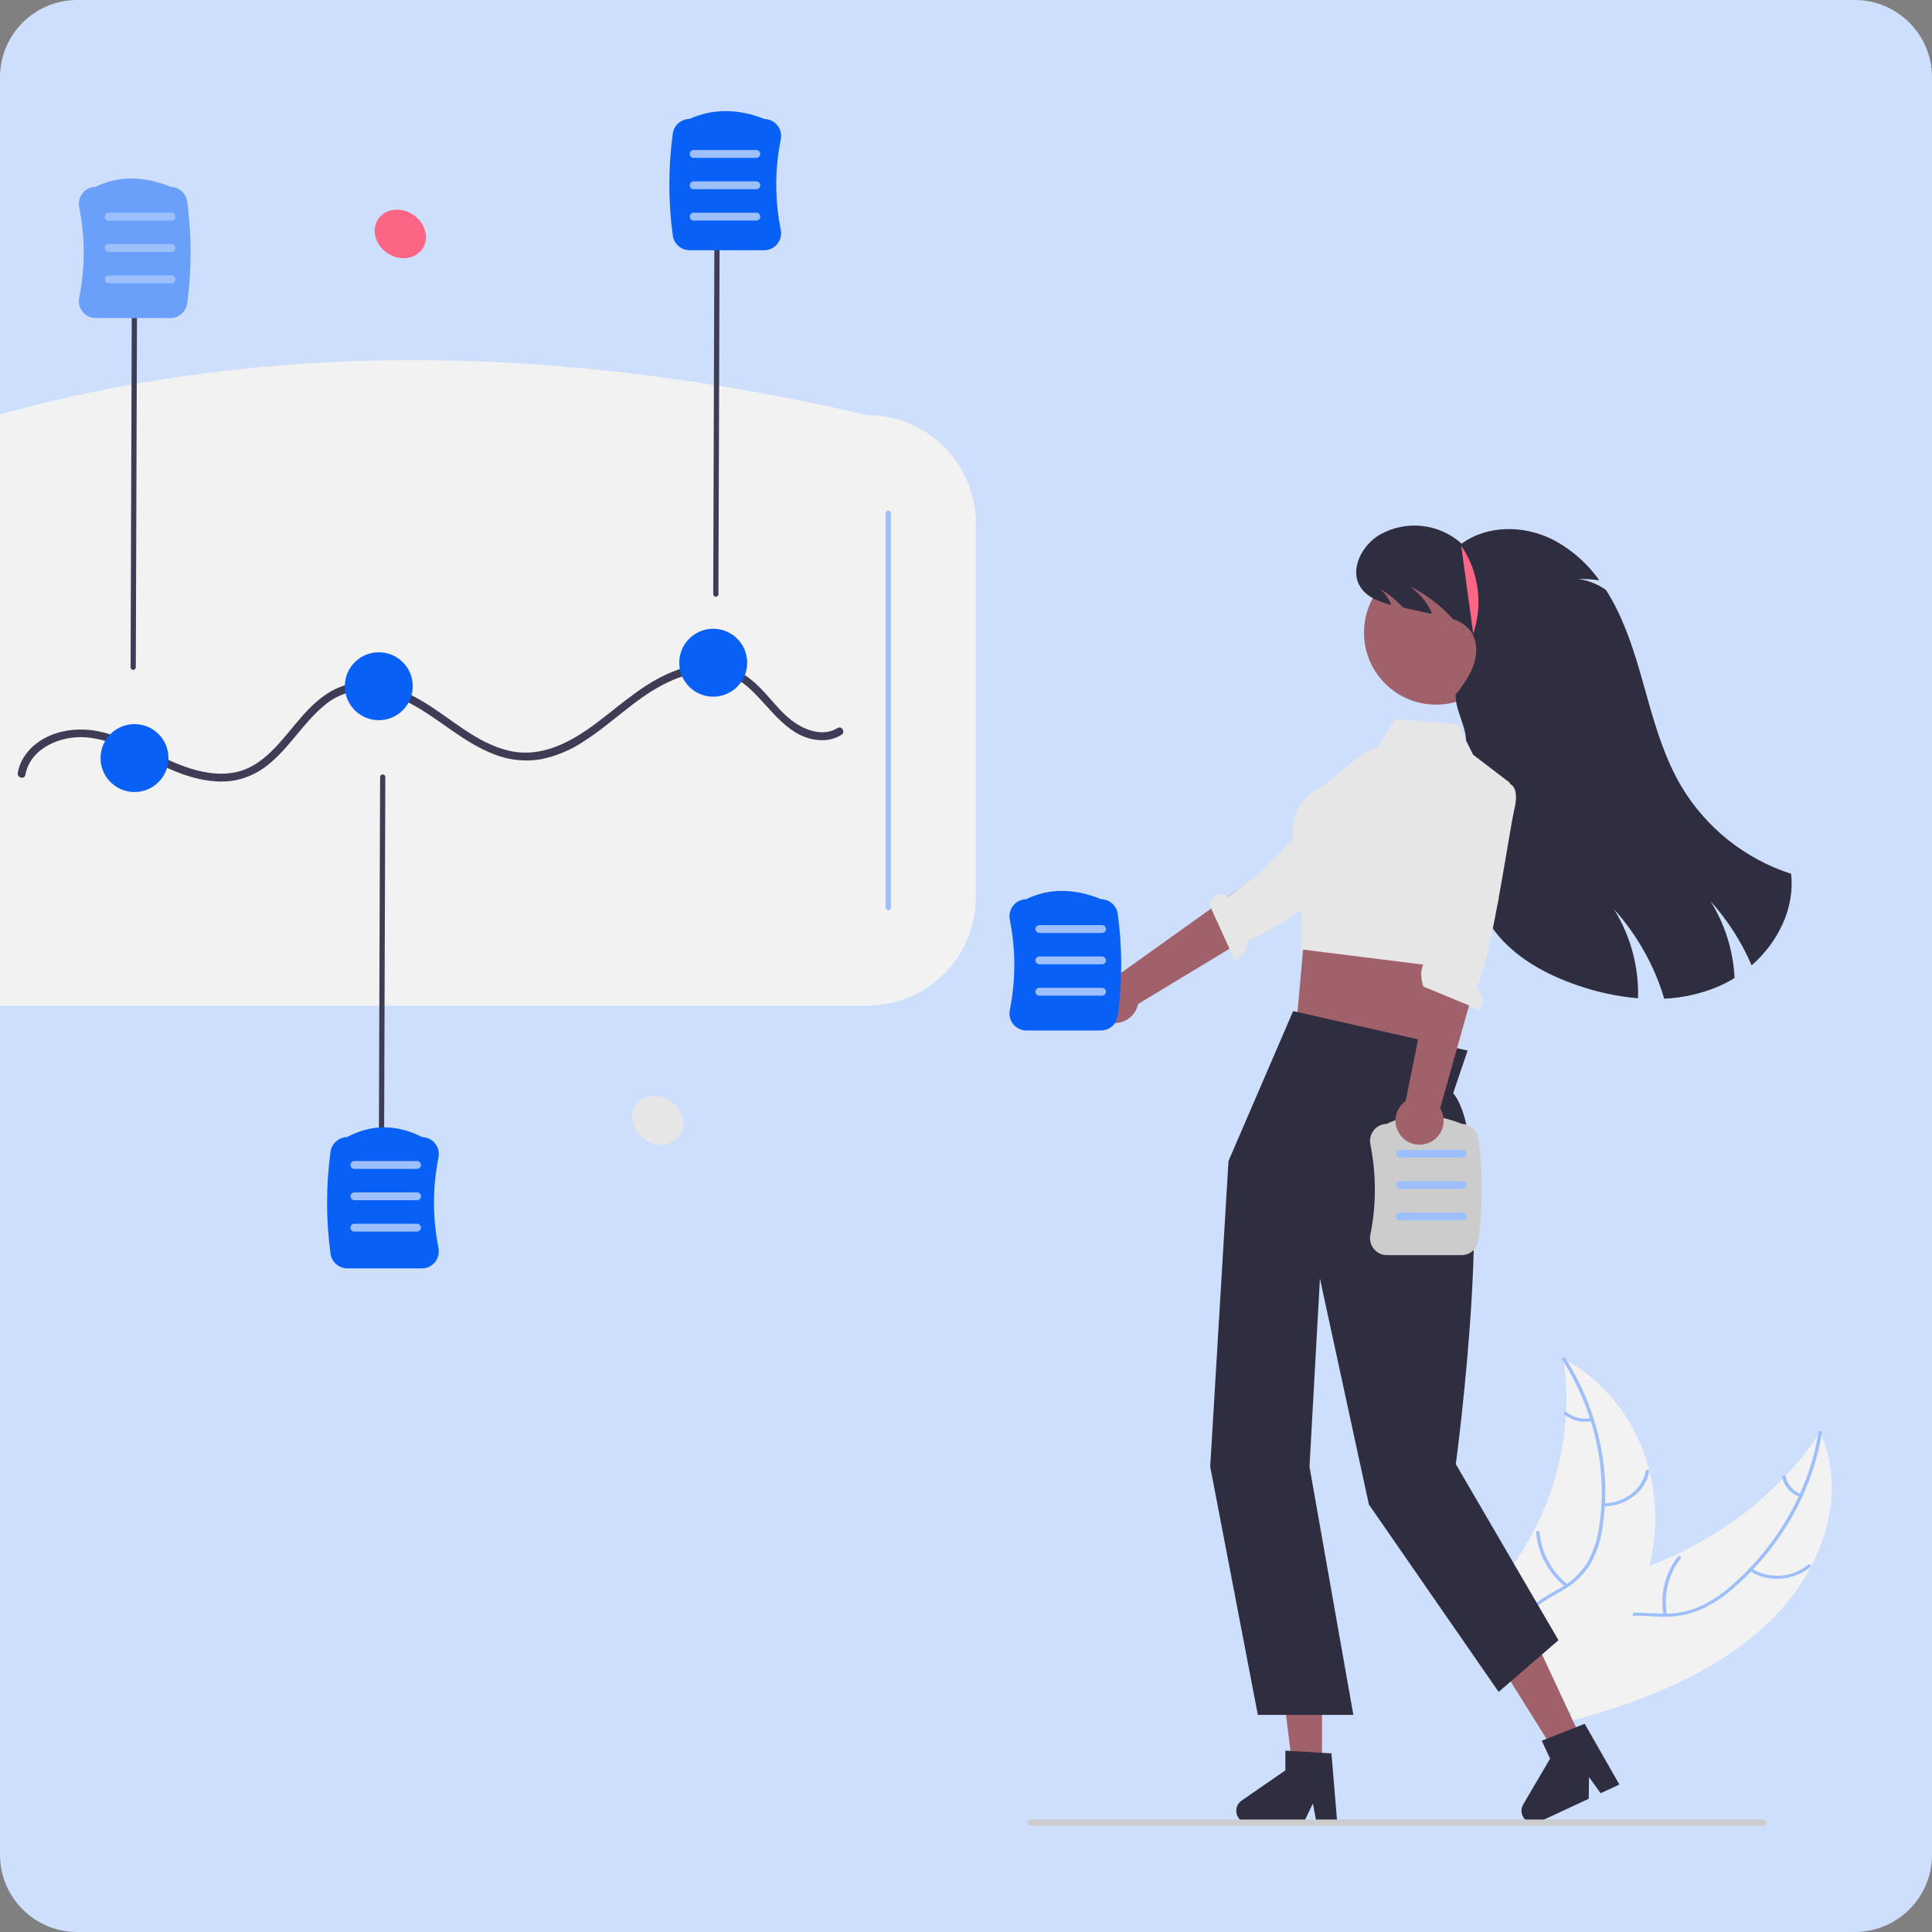
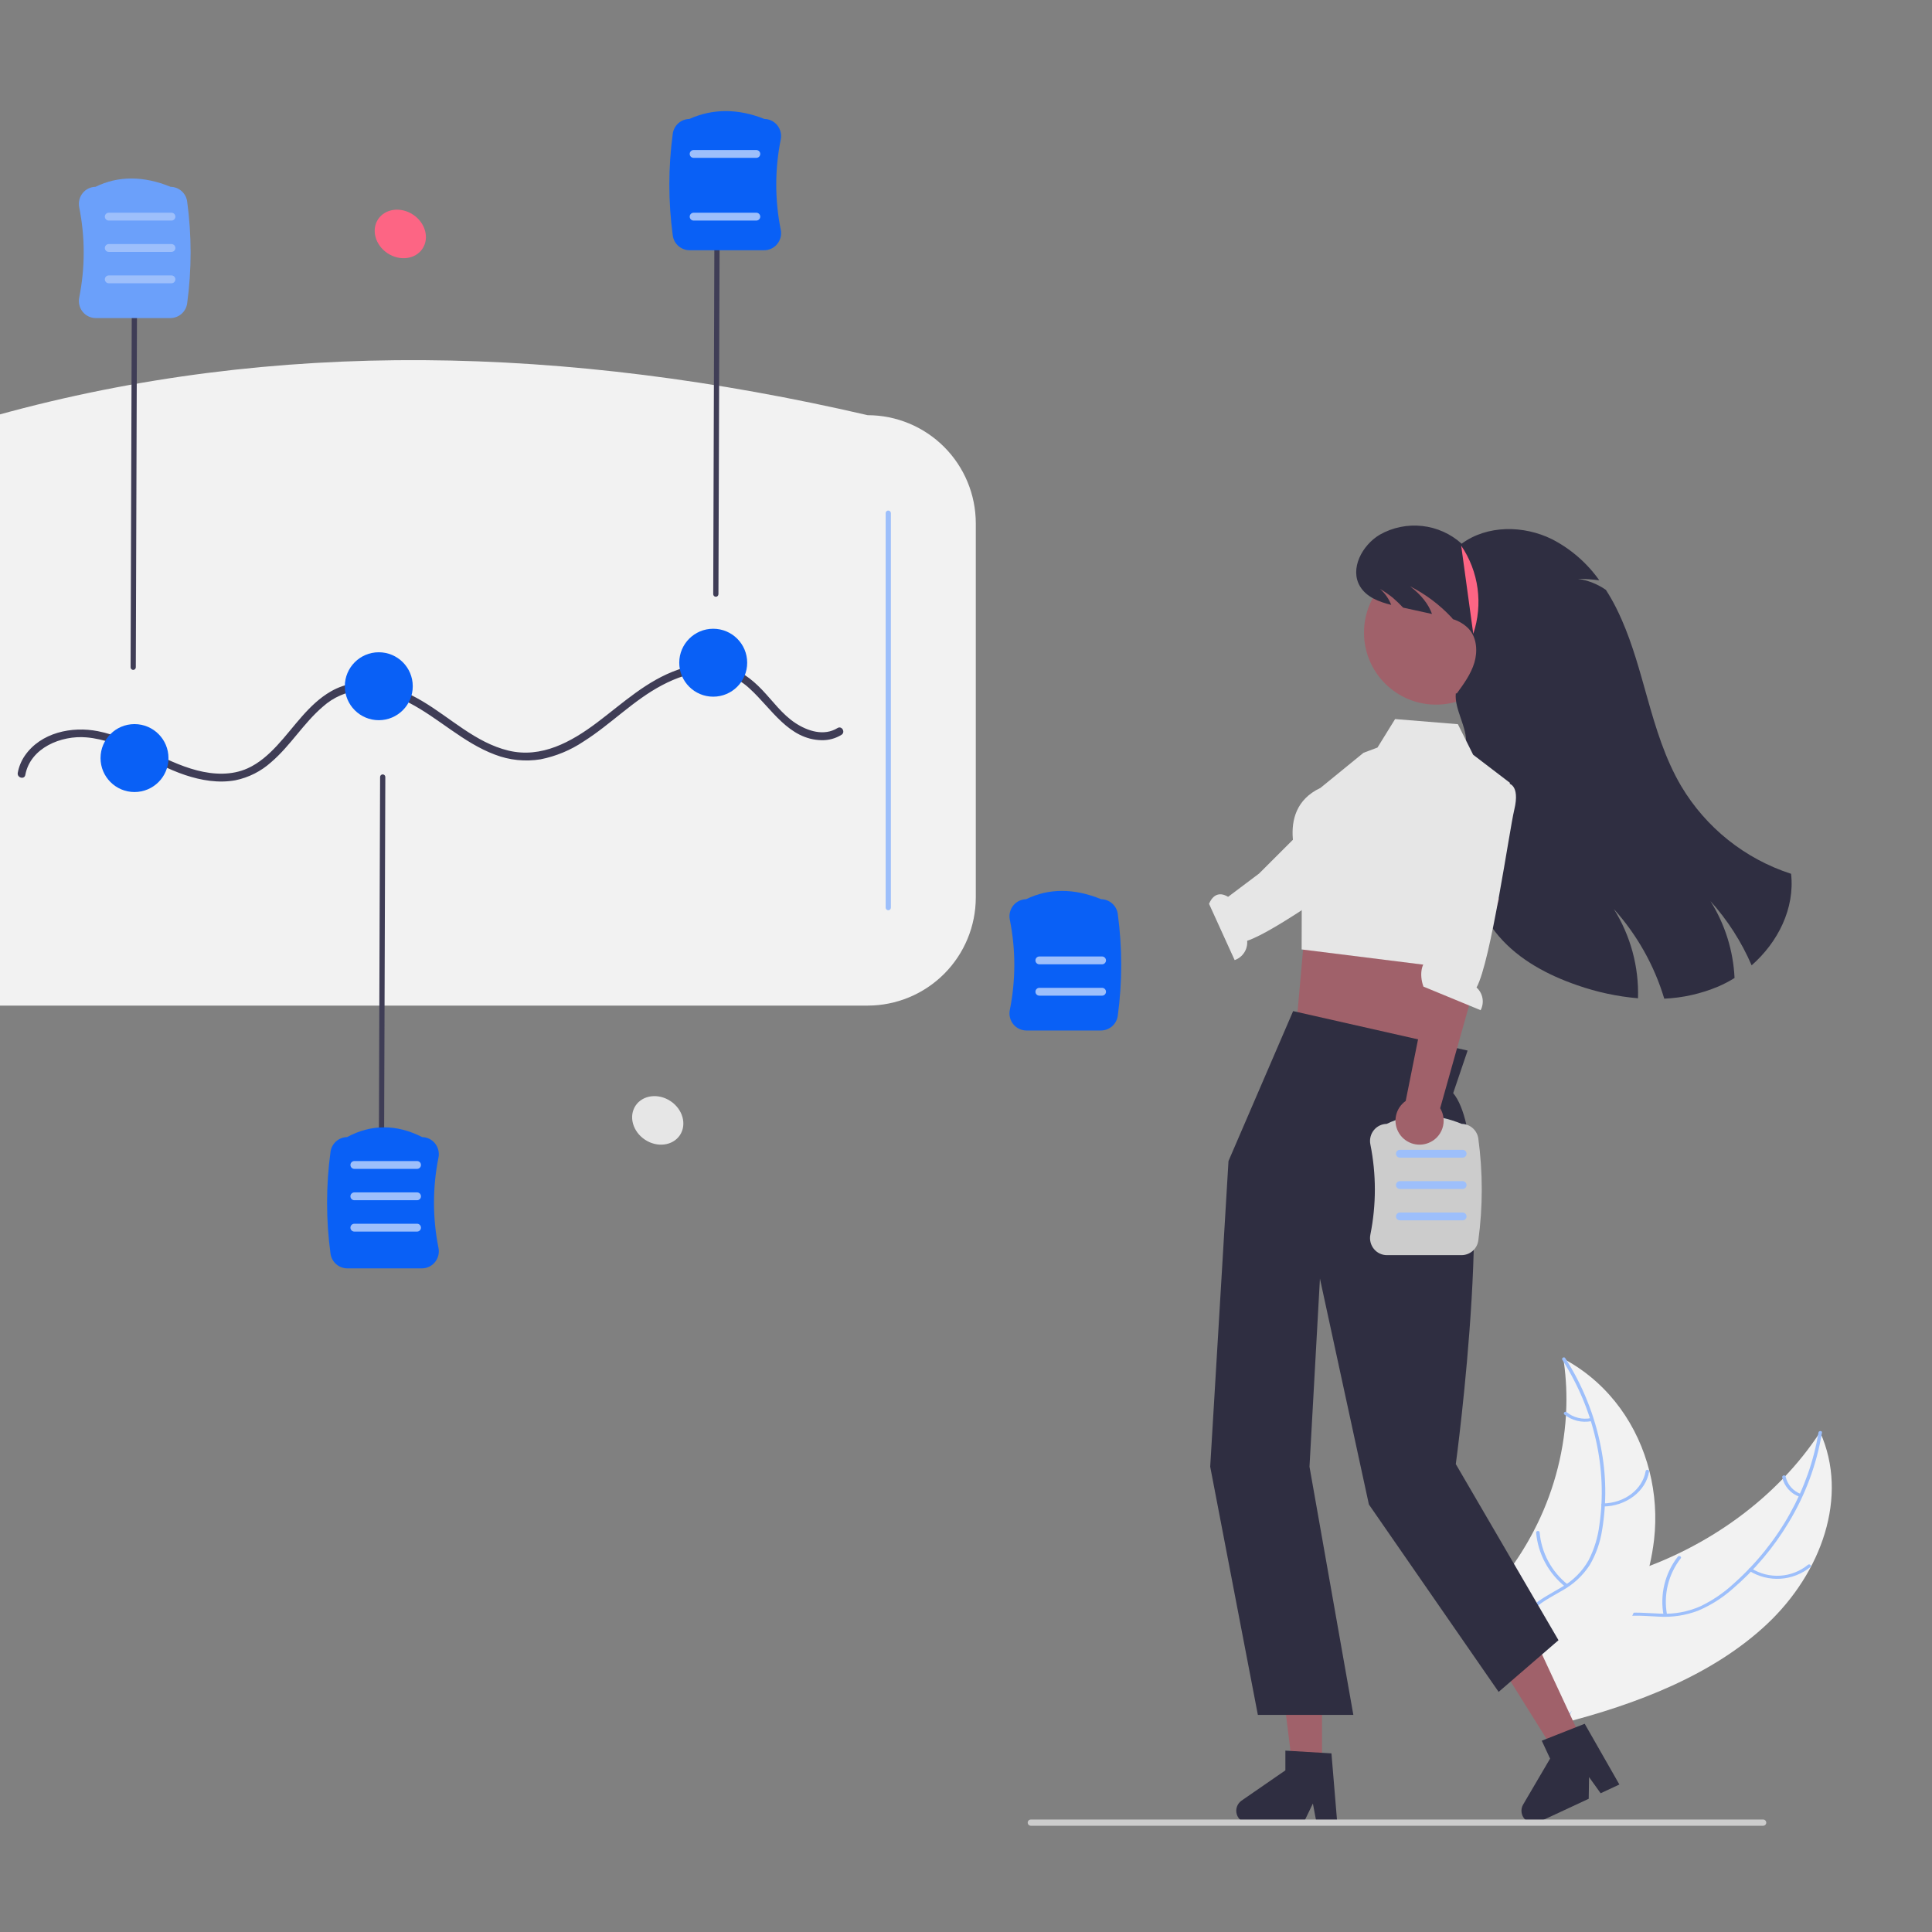
<svg xmlns="http://www.w3.org/2000/svg" width="400" height="400" viewBox="0 0 400 400" fill="none">
  <rect x="0" y="0" width="400" height="400" fill="#808080" stroke="none" />
  <g clip-path="url(#clip0_1541_11942)">
-     <path d="M0 16C0 7.163 7.163 0 16 0H384C392.837 0 400 7.163 400 16V384C400 392.837 392.837 400 384 400H16C7.163 400 0 392.837 0 384V16Z" fill="#CEDFFD" />
    <g clip-path="url(#clip1_1541_11942)">
      <path d="M365.865 336.228C377.073 325.678 382.851 309.874 376.83 296.506C368.065 309.958 353.635 320.553 336.905 325.819C330.389 327.87 322.896 329.562 319.352 334.736C317.146 337.955 316.986 341.987 317.979 345.633C318.973 349.278 321.019 352.631 323.045 355.938L323.056 356.873C338.916 352.839 354.658 346.777 365.865 336.228Z" fill="#F2F2F2" />
      <path d="M376.493 296.577C374.604 308.219 368.42 319.412 358.966 327.85C356.914 329.759 354.585 331.347 352.059 332.56C349.459 333.711 346.624 334.235 343.784 334.088C341.109 334.003 338.384 333.647 335.732 334.128C334.431 334.357 333.19 334.846 332.082 335.565C330.974 336.284 330.023 337.22 329.285 338.315C327.527 340.901 326.943 343.882 326.489 346.814C325.984 350.069 325.519 353.458 323.376 356.258C323.116 356.598 323.737 356.928 323.997 356.589C327.726 351.717 326.478 345.49 328.995 340.235C330.169 337.784 332.201 335.624 335.239 334.884C337.895 334.236 340.705 334.602 343.413 334.708C346.188 334.885 348.969 334.464 351.568 333.475C354.156 332.38 356.55 330.873 358.658 329.014C363.273 325.07 367.217 320.403 370.334 315.195C373.794 309.489 376.132 303.174 377.222 296.591C377.287 296.188 376.558 296.178 376.493 296.577Z" fill="#9DBFFB" />
      <path d="M362.205 325.247C364.13 326.44 366.379 327.003 368.639 326.859C370.899 326.715 373.057 325.87 374.815 324.441C375.147 324.155 374.65 323.692 374.317 323.979C372.683 325.312 370.673 326.098 368.569 326.229C366.464 326.36 364.372 325.827 362.586 324.707C362.209 324.466 361.83 325.006 362.205 325.247Z" fill="#9DBFFB" />
      <path d="M345.134 334.285C344.76 332.251 344.82 330.161 345.312 328.153C345.803 326.144 346.715 324.263 347.986 322.632C348.244 322.292 347.623 321.961 347.365 322.301C346.046 324.001 345.102 325.961 344.595 328.052C344.088 330.143 344.031 332.317 344.426 334.432C344.504 334.835 345.211 334.685 345.134 334.285Z" fill="#9DBFFB" />
      <path d="M372.871 309.318C372.076 309.035 371.367 308.553 370.811 307.919C370.255 307.285 369.87 306.519 369.693 305.695C369.621 305.292 368.913 305.442 368.985 305.842C369.184 306.752 369.61 307.597 370.223 308.299C370.836 309.001 371.616 309.537 372.49 309.858C372.573 309.899 372.668 309.912 372.759 309.893C372.85 309.874 372.932 309.825 372.991 309.753C373.015 309.718 373.032 309.678 373.039 309.635C373.046 309.593 373.044 309.549 373.032 309.508C373.021 309.467 373.001 309.428 372.973 309.395C372.945 309.363 372.91 309.336 372.871 309.318Z" fill="#9DBFFB" />
      <path d="M323.685 281.305C323.721 281.557 323.758 281.81 323.79 282.066C324.262 285.461 324.416 288.892 324.249 292.315C324.241 292.58 324.228 292.848 324.212 293.112C323.684 301.44 321.414 309.565 317.548 316.96C315.976 319.98 314.16 322.866 312.118 325.59C309.274 329.392 305.842 333.318 304.645 337.588C304.514 338.031 304.415 338.482 304.349 338.938L321.742 356.812C321.805 356.836 321.864 356.863 321.927 356.886L322.584 357.627C322.701 357.492 322.82 357.349 322.938 357.214C323.006 357.135 323.071 357.053 323.14 356.974C323.184 356.921 323.229 356.867 323.272 356.821C323.287 356.803 323.302 356.785 323.312 356.771C323.356 356.725 323.391 356.678 323.43 356.636C324.095 355.839 324.756 355.037 325.411 354.23C325.416 354.226 325.416 354.226 325.416 354.219C330.39 348.056 334.816 341.479 337.951 334.527C338.045 334.317 338.144 334.105 338.231 333.888C339.616 330.771 340.712 327.534 341.506 324.218C341.929 322.417 342.248 320.593 342.46 318.755C342.997 314.011 342.671 309.21 341.499 304.582C339.157 295.31 333.427 286.792 324.38 281.689C324.149 281.558 323.921 281.432 323.685 281.305Z" fill="#F2F2F2" />
      <path d="M323.462 281.537C330.022 291.821 332.843 303.992 331.143 315.674C330.835 318.245 330.073 320.742 328.892 323.047C327.577 325.362 325.66 327.28 323.344 328.595C321.15 329.926 318.727 331.067 316.943 332.838C316.065 333.701 315.404 334.759 315.014 335.926C314.624 337.093 314.515 338.336 314.697 339.553C315.086 342.537 316.685 345.222 318.355 347.801C320.208 350.664 322.185 353.613 322.415 356.97C322.443 357.377 323.168 357.315 323.14 356.909C322.741 351.068 317.429 346.749 315.796 341.238C315.034 338.666 315.16 335.879 317.072 333.699C318.745 331.793 321.242 330.615 323.478 329.284C325.763 328.022 327.705 326.22 329.134 324.035C330.445 321.796 331.316 319.329 331.703 316.764C332.653 311.082 332.567 305.275 331.448 299.623C330.176 293.058 327.666 286.795 324.053 281.167C323.826 280.812 323.237 281.184 323.462 281.537Z" fill="#9DBFFB" />
      <path d="M331.925 311.903C336.689 311.859 340.754 308.755 341.435 304.665C341.502 304.262 340.785 304.153 340.718 304.556C340.08 308.387 336.309 311.232 331.856 311.273C331.387 311.277 331.46 311.907 331.925 311.903Z" fill="#9DBFFB" />
      <path d="M324.56 328.047C322.912 326.734 321.548 325.1 320.551 323.244C319.554 321.388 318.945 319.349 318.76 317.251C318.731 316.844 318.006 316.905 318.035 317.311C318.232 319.495 318.871 321.616 319.913 323.546C320.955 325.475 322.378 327.173 324.096 328.535C324.437 328.816 324.899 328.326 324.56 328.047Z" fill="#9DBFFB" />
      <path d="M329.401 293.604C328.521 293.783 327.612 293.765 326.739 293.552C325.866 293.339 325.051 292.937 324.352 292.373C324.015 292.089 323.554 292.579 323.889 292.861C324.664 293.481 325.565 293.925 326.529 294.162C327.493 294.399 328.497 294.423 329.471 294.234C329.664 294.196 329.817 294.074 329.798 293.889C329.781 293.799 329.73 293.72 329.656 293.667C329.582 293.614 329.491 293.592 329.401 293.604Z" fill="#9DBFFB" />
      <path d="M297.314 145.889C305.55 145.889 312.226 139.214 312.226 130.979C312.226 122.744 305.55 116.068 297.314 116.068C289.079 116.068 282.402 122.744 282.402 130.979C282.402 139.214 289.079 145.889 297.314 145.889Z" fill="#A0616A" />
      <path d="M362.657 199.864C360.562 194.999 357.684 190.51 354.138 186.574C357.14 191.359 358.856 196.839 359.12 202.482C358.032 203.161 356.895 203.755 355.717 204.261C352.177 205.746 348.403 206.593 344.569 206.765C342.502 199.88 338.934 193.539 334.123 188.197C337.59 193.726 339.334 200.161 339.132 206.684C334.855 206.314 330.641 205.411 326.588 203.996C320.502 201.903 314.595 198.776 310.387 193.914C305.832 188.651 303.587 181.706 302.863 174.783C302.138 167.865 302.819 160.882 303.506 153.959C303.831 150.66 301.083 146.863 301.407 143.563H301.624C303.068 141.584 304.54 139.555 305.248 137.208C305.951 134.866 305.767 132.102 304.15 130.258C303.244 129.294 302.1 128.585 300.834 128.202C300.715 128.051 300.585 127.905 300.45 127.759C298.001 125.157 295.118 123.002 291.93 121.387C294.229 123.123 295.766 125.087 296.48 127.115C294.489 126.677 292.498 126.241 290.508 125.806C289.842 125.101 289.142 124.429 288.409 123.794C287.56 123.107 286.661 122.483 285.72 121.928C286.747 122.831 287.542 123.966 288.041 125.238C285.482 124.595 282.924 123.626 281.593 121.425C279.386 117.785 282.01 112.874 285.672 110.699C288.336 109.195 291.405 108.565 294.446 108.9C297.488 109.235 300.347 110.517 302.619 112.565C307.915 108.666 315.456 108.731 321.346 111.646C325.235 113.657 328.585 116.571 331.115 120.143C329.648 119.955 328.17 119.852 326.691 119.835C328.774 120.14 330.757 120.925 332.484 122.128C333.248 123.314 333.949 124.54 334.583 125.801C334.999 126.628 335.392 127.467 335.762 128.316C338.029 133.476 339.505 138.971 341.036 144.402C342.821 150.73 344.736 157.102 348.079 162.765C353.205 171.376 361.29 177.826 370.825 180.911C371.621 188.067 368.126 195.066 362.657 199.864Z" fill="#2F2E41" />
      <path d="M328.053 361.415L322.64 363.935L310.345 344.258L318.334 340.539L328.053 361.415Z" fill="#A0616A" />
      <path d="M335.276 369.464L331.394 371.271L328.995 367.929L328.927 372.419L318.631 377.211C318.138 377.441 317.584 377.507 317.05 377.4C316.516 377.292 316.031 377.017 315.665 376.615C315.299 376.212 315.071 375.703 315.015 375.161C314.958 374.62 315.077 374.075 315.352 373.605L320.93 364.101L319.206 360.396L328.094 356.887L335.276 369.464Z" fill="#2F2E41" />
      <path d="M273.714 367.105H267.743L264.901 344.078H273.714V367.105Z" fill="#A0616A" />
      <path d="M276.865 377.449H272.583L271.819 373.407L269.861 377.449H258.505C257.961 377.449 257.431 377.275 256.992 376.953C256.554 376.63 256.23 376.176 256.068 375.656C255.906 375.137 255.914 374.579 256.092 374.064C256.269 373.55 256.607 373.106 257.054 372.796L266.123 366.534V362.447L275.662 363.017L276.865 377.449Z" fill="#2F2E41" />
      <path d="M301.291 192.623L296.344 207.715L294.709 219.949L268.432 211.837L270.862 184.538L276.328 179.131L301.291 192.623Z" fill="#A0616A" />
      <path d="M87.471 51.49C88.937 49.288 88.069 46.135 85.534 44.448C82.998 42.761 79.754 43.179 78.288 45.382C76.823 47.584 77.69 50.738 80.226 52.425C82.762 54.111 86.005 53.693 87.471 51.49Z" fill="#FD6584" />
      <path d="M140.77 235.02C142.236 232.817 141.368 229.664 138.832 227.977C136.297 226.29 133.053 226.708 131.587 228.911C130.122 231.114 130.989 234.267 133.525 235.954C136.061 237.641 139.304 237.222 140.77 235.02Z" fill="#E6E6E6" />
      <path d="M179.645 208.199H-0.617C-6.552 208.193 -12.241 205.832 -16.437 201.637C-20.633 197.441 -22.993 191.752 -23 185.819V108.341C-22.993 102.407 -20.633 96.719 -16.437 92.523C-12.241 88.327 -6.552 85.967 -0.617 85.96C56.903 70.026 117.231 71.519 179.645 85.96C185.579 85.967 191.269 88.327 195.465 92.523C199.661 96.719 202.021 102.407 202.028 108.341V185.819C202.021 191.752 199.661 197.441 195.465 201.637C191.269 205.832 185.579 208.193 179.645 208.199Z" fill="#F2F2F2" />
      <path d="M183.907 188.457C183.978 188.457 184.048 188.443 184.114 188.416C184.179 188.389 184.239 188.349 184.289 188.299C184.339 188.248 184.379 188.189 184.406 188.123C184.434 188.057 184.448 187.987 184.448 187.916V106.243C184.448 106.1 184.391 105.962 184.289 105.861C184.188 105.759 184.05 105.702 183.907 105.702C183.763 105.702 183.626 105.759 183.524 105.861C183.423 105.962 183.366 106.1 183.366 106.243V187.916C183.366 187.987 183.38 188.057 183.407 188.123C183.434 188.189 183.474 188.248 183.524 188.299C183.574 188.349 183.634 188.389 183.7 188.416C183.765 188.443 183.836 188.457 183.907 188.457Z" fill="#9DBFFB" />
      <path d="M148.205 123.551H148.203C148.06 123.551 147.922 123.493 147.821 123.392C147.72 123.29 147.664 123.152 147.664 123.009L147.935 40.254C147.935 40.111 147.992 39.974 148.094 39.873C148.195 39.772 148.332 39.715 148.475 39.715H148.477C148.621 39.715 148.758 39.773 148.859 39.875C148.96 39.976 149.017 40.114 149.016 40.258L148.746 123.012C148.745 123.155 148.688 123.293 148.587 123.394C148.485 123.495 148.348 123.551 148.205 123.551Z" fill="#3F3D56" />
      <path d="M78.966 242.004H78.964C78.82 242.004 78.683 241.946 78.582 241.844C78.481 241.743 78.424 241.605 78.425 241.462L78.695 160.87C78.696 160.727 78.753 160.59 78.854 160.489C78.956 160.388 79.093 160.331 79.236 160.331H79.238C79.382 160.332 79.519 160.389 79.62 160.491C79.721 160.593 79.778 160.73 79.777 160.874L79.507 241.465C79.506 241.608 79.449 241.745 79.348 241.846C79.246 241.947 79.109 242.004 78.966 242.004Z" fill="#3F3D56" />
      <path d="M27.577 138.696H27.575C27.432 138.696 27.294 138.638 27.193 138.536C27.092 138.435 27.036 138.297 27.036 138.153L27.307 56.48C27.307 56.337 27.364 56.2 27.466 56.099C27.567 55.998 27.704 55.941 27.848 55.941H27.849C27.993 55.942 28.13 55.999 28.231 56.101C28.332 56.203 28.389 56.341 28.389 56.484L28.118 138.157C28.117 138.3 28.06 138.437 27.959 138.538C27.858 138.639 27.72 138.696 27.577 138.696Z" fill="#3F3D56" />
      <path d="M5.242 160.439C6.284 154.816 12.678 152.222 17.859 152.663C25.264 153.292 31.443 158.167 38.334 160.465C41.665 161.575 45.248 162.185 48.737 161.546C51.488 160.979 54.039 159.691 56.129 157.814C60.136 154.39 62.844 149.72 66.854 146.3C68.999 144.369 71.711 143.185 74.585 142.925C78.123 142.69 81.588 143.888 84.689 145.495C90.85 148.688 95.894 153.767 102.455 156.231C105.468 157.393 108.737 157.73 111.923 157.209C115.104 156.576 118.129 155.321 120.823 153.516C126.473 149.947 131.13 144.994 137.07 141.864C139.991 140.325 143.237 139.148 146.574 139.125C149.799 139.129 152.899 140.37 155.236 142.592C159.735 146.682 163.283 153.137 170.154 153.251C171.587 153.277 172.998 152.89 174.217 152.136C175.103 151.588 174.289 150.183 173.397 150.735C170.596 152.467 167.223 151.374 164.67 149.694C161.951 147.905 160.021 145.171 157.802 142.841C155.598 140.527 153.026 138.578 149.855 137.856C146.687 137.23 143.407 137.504 140.386 138.647C133.895 140.909 128.982 145.564 123.594 149.613C118.285 153.604 112.086 157.058 105.236 155.396C98.415 153.74 93.241 148.576 87.341 145.109C81.639 141.758 74.649 139.618 68.508 143.144C63.868 145.809 60.934 150.514 57.371 154.347C55.612 156.239 53.651 157.997 51.276 159.071C47.975 160.564 44.245 160.39 40.807 159.505C33.636 157.659 27.587 152.831 20.284 151.386C14.864 150.314 8.448 151.665 5.139 156.456C4.408 157.524 3.909 158.735 3.677 160.008C3.488 161.029 5.052 161.466 5.242 160.439Z" fill="#3F3D56" />
      <path d="M27.848 163.982C31.731 163.982 34.88 160.834 34.88 156.95C34.88 153.067 31.731 149.919 27.848 149.919C23.964 149.919 20.815 153.067 20.815 156.95C20.815 160.834 23.964 163.982 27.848 163.982Z" fill="#0960F6" />
      <path d="M78.425 149.108C82.308 149.108 85.457 145.96 85.457 142.076C85.457 138.193 82.308 135.045 78.425 135.045C74.541 135.045 71.393 138.193 71.393 142.076C71.393 145.96 74.541 149.108 78.425 149.108Z" fill="#0960F6" />
      <path d="M147.664 144.24C151.548 144.24 154.696 141.092 154.696 137.208C154.696 133.325 151.548 130.177 147.664 130.177C143.78 130.177 140.632 133.325 140.632 137.208C140.632 141.092 143.78 144.24 147.664 144.24Z" fill="#0960F6" />
      <path d="M87.343 262.602H71.918C71.07 262.602 70.25 262.295 69.61 261.739C68.969 261.182 68.551 260.414 68.432 259.574C67.48 252.566 67.48 245.462 68.432 238.454C68.549 237.626 68.958 236.866 69.584 236.311C70.21 235.757 71.013 235.442 71.849 235.425C76.871 232.728 82.106 232.728 87.409 235.425C87.915 235.434 88.413 235.553 88.869 235.773C89.324 235.994 89.726 236.311 90.046 236.703C90.382 237.112 90.622 237.591 90.749 238.105C90.876 238.619 90.887 239.154 90.781 239.673C89.543 245.838 89.543 252.189 90.781 258.355C90.887 258.873 90.876 259.409 90.749 259.922C90.622 260.436 90.382 260.915 90.046 261.324C89.719 261.725 89.306 262.047 88.839 262.268C88.371 262.489 87.86 262.604 87.343 262.602Z" fill="#0960F6" />
      <path d="M158.205 51.808H142.781C141.932 51.807 141.113 51.501 140.472 50.944C139.832 50.388 139.414 49.619 139.294 48.779C138.342 41.772 138.342 34.667 139.294 27.66C139.412 26.83 139.822 26.069 140.45 25.514C141.078 24.959 141.883 24.646 142.721 24.631C147.575 22.456 152.801 22.456 158.258 24.631C158.766 24.638 159.267 24.756 159.725 24.977C160.183 25.197 160.587 25.515 160.908 25.909C161.244 26.318 161.484 26.797 161.611 27.311C161.738 27.825 161.75 28.36 161.644 28.879C160.405 35.044 160.405 41.395 161.644 47.56C161.75 48.079 161.738 48.614 161.611 49.128C161.484 49.642 161.244 50.121 160.908 50.53C160.581 50.93 160.169 51.253 159.701 51.474C159.233 51.695 158.722 51.809 158.205 51.808Z" fill="#0960F6" />
      <path d="M35.264 65.854H19.839C19.322 65.855 18.811 65.741 18.343 65.52C17.876 65.299 17.463 64.976 17.136 64.576C16.8 64.167 16.56 63.688 16.433 63.174C16.306 62.66 16.295 62.125 16.4 61.606C17.639 55.441 17.639 49.09 16.4 42.925C16.295 42.406 16.306 41.871 16.433 41.357C16.56 40.843 16.8 40.364 17.136 39.955C17.456 39.563 17.858 39.245 18.314 39.025C18.77 38.804 19.269 38.686 19.775 38.677C24.464 36.381 29.693 36.381 35.318 38.677C36.157 38.691 36.963 39.003 37.592 39.558C38.222 40.113 38.632 40.875 38.749 41.706C39.702 48.713 39.702 55.818 38.749 62.825C38.631 63.665 38.212 64.434 37.572 64.99C36.932 65.547 36.112 65.854 35.264 65.854Z" fill="#6BA0FA" />
      <path d="M156.59 32.683H143.607C143.392 32.683 143.186 32.598 143.034 32.446C142.881 32.293 142.796 32.087 142.796 31.872C142.796 31.657 142.881 31.45 143.034 31.298C143.186 31.146 143.392 31.061 143.607 31.061H156.59C156.805 31.061 157.011 31.146 157.163 31.298C157.316 31.45 157.401 31.657 157.401 31.872C157.401 32.087 157.316 32.293 157.163 32.446C157.011 32.598 156.805 32.683 156.59 32.683Z" fill="#9DBFFB" />
-       <path d="M156.59 39.173H143.607C143.392 39.173 143.186 39.088 143.034 38.936C142.881 38.784 142.796 38.577 142.796 38.362C142.796 38.147 142.881 37.941 143.034 37.788C143.186 37.636 143.392 37.551 143.607 37.551H156.59C156.805 37.551 157.011 37.636 157.163 37.788C157.316 37.941 157.401 38.147 157.401 38.362C157.401 38.577 157.316 38.784 157.163 38.936C157.011 39.088 156.805 39.173 156.59 39.173Z" fill="#9DBFFB" />
      <path d="M156.59 45.665H143.607C143.392 45.665 143.186 45.579 143.034 45.427C142.881 45.275 142.796 45.069 142.796 44.853C142.796 44.638 142.881 44.432 143.034 44.28C143.186 44.127 143.392 44.042 143.607 44.042H156.59C156.805 44.042 157.011 44.127 157.163 44.28C157.316 44.432 157.401 44.638 157.401 44.853C157.401 45.069 157.316 45.275 157.163 45.427C157.011 45.579 156.805 45.665 156.59 45.665Z" fill="#9DBFFB" />
      <path d="M35.499 45.665H22.517C22.302 45.665 22.095 45.579 21.943 45.427C21.791 45.275 21.706 45.069 21.706 44.853C21.706 44.638 21.791 44.432 21.943 44.28C22.095 44.127 22.302 44.042 22.517 44.042H35.499C35.715 44.042 35.921 44.127 36.073 44.28C36.225 44.432 36.311 44.638 36.311 44.853C36.311 45.069 36.225 45.275 36.073 45.427C35.921 45.579 35.715 45.665 35.499 45.665Z" fill="#9DBFFB" />
      <path d="M35.499 52.155H22.517C22.302 52.155 22.095 52.069 21.943 51.917C21.791 51.765 21.706 51.559 21.706 51.343C21.706 51.128 21.791 50.922 21.943 50.77C22.095 50.618 22.302 50.532 22.517 50.532H35.499C35.715 50.532 35.921 50.618 36.073 50.77C36.225 50.922 36.311 51.128 36.311 51.343C36.311 51.559 36.225 51.765 36.073 51.917C35.921 52.069 35.715 52.155 35.499 52.155Z" fill="#9DBFFB" />
      <path d="M35.499 58.645H22.517C22.302 58.645 22.095 58.56 21.943 58.407C21.791 58.255 21.706 58.049 21.706 57.834C21.706 57.619 21.791 57.412 21.943 57.26C22.095 57.108 22.302 57.023 22.517 57.023H35.499C35.715 57.023 35.921 57.108 36.073 57.26C36.225 57.412 36.311 57.619 36.311 57.834C36.311 58.049 36.225 58.255 36.073 58.407C35.921 58.56 35.715 58.645 35.499 58.645Z" fill="#9DBFFB" />
      <path d="M86.347 242.004H73.365C73.149 242.004 72.943 241.919 72.791 241.767C72.639 241.615 72.553 241.408 72.553 241.193C72.553 240.978 72.639 240.772 72.791 240.619C72.943 240.467 73.149 240.382 73.365 240.382H86.347C86.562 240.382 86.769 240.467 86.921 240.619C87.073 240.772 87.158 240.978 87.158 241.193C87.158 241.408 87.073 241.615 86.921 241.767C86.769 241.919 86.562 242.004 86.347 242.004Z" fill="#9DBFFB" />
      <path d="M86.347 248.495H73.365C73.149 248.495 72.943 248.409 72.791 248.257C72.639 248.105 72.553 247.899 72.553 247.683C72.553 247.468 72.639 247.262 72.791 247.11C72.943 246.958 73.149 246.872 73.365 246.872H86.347C86.562 246.872 86.769 246.958 86.921 247.11C87.073 247.262 87.158 247.468 87.158 247.683C87.158 247.899 87.073 248.105 86.921 248.257C86.769 248.409 86.562 248.495 86.347 248.495Z" fill="#9DBFFB" />
      <path d="M86.347 254.985H73.365C73.149 254.985 72.943 254.899 72.791 254.747C72.639 254.595 72.553 254.389 72.553 254.174C72.553 253.958 72.639 253.752 72.791 253.6C72.943 253.448 73.149 253.362 73.365 253.362H86.347C86.562 253.362 86.769 253.448 86.921 253.6C87.073 253.752 87.158 253.958 87.158 254.174C87.158 254.389 87.073 254.595 86.921 254.747C86.769 254.899 86.562 254.985 86.347 254.985Z" fill="#9DBFFB" />
      <path d="M303.853 217.508L267.729 209.338L254.346 240.382L250.56 303.665L260.426 355.049H280.196L271.115 303.665L273.279 264.722L283.416 311.489L310.277 350.29L322.67 339.587L301.407 303.124C301.407 303.124 310.309 237.665 300.866 226.319L303.853 217.508Z" fill="#2F2E41" />
      <path d="M282.297 155.86L285.192 154.774L288.841 148.873L301.841 149.935L305 156.262L312.612 162.074L309.283 179.604L304.112 200.897L269.492 196.57L269.529 180.541C269.529 180.541 263.273 167.877 273.378 163.132L282.297 155.86Z" fill="#E6E6E6" />
-       <path d="M228.934 211.461C229.606 211.731 230.329 211.85 231.052 211.81C231.776 211.77 232.481 211.572 233.119 211.23C233.758 210.888 234.313 210.41 234.747 209.83C235.181 209.25 235.482 208.582 235.629 207.873L274.23 184.519L267.174 176.379L231.45 201.895C230.242 201.727 229.015 202.006 228 202.682C226.985 203.358 226.253 204.382 225.943 205.561C225.633 206.74 225.766 207.992 226.318 209.079C226.869 210.167 227.8 211.014 228.934 211.461Z" fill="#A0616A" />
      <path d="M287.092 173.443C287.092 173.443 288.937 175.299 284.308 178.351C280.602 180.794 264.074 192.867 258.214 194.777C258.288 195.637 258.073 196.498 257.603 197.223C257.133 197.948 256.436 198.496 255.621 198.781L250.315 187.123C251.464 184.459 253.301 185.076 254.267 185.68L260.674 180.862L276.408 165.152L285.782 172.078L287.092 173.443Z" fill="#E6E6E6" />
      <path d="M227.935 213.35H212.51C211.993 213.351 211.482 213.237 211.015 213.016C210.547 212.795 210.135 212.473 209.807 212.072C209.472 211.663 209.232 211.184 209.104 210.67C208.977 210.156 208.966 209.621 209.072 209.102C210.311 202.937 210.311 196.586 209.072 190.421C208.966 189.902 208.977 189.367 209.104 188.853C209.232 188.339 209.472 187.86 209.807 187.451C210.128 187.059 210.53 186.741 210.986 186.521C211.441 186.3 211.94 186.182 212.446 186.173C217.136 183.877 222.364 183.877 227.989 186.173C228.828 186.187 229.635 186.499 230.264 187.054C230.893 187.61 231.303 188.371 231.421 189.202C232.373 196.209 232.373 203.314 231.421 210.321C231.302 211.161 230.884 211.93 230.243 212.487C229.603 213.043 228.783 213.35 227.935 213.35Z" fill="#0960F6" />
-       <path d="M228.171 193.162H215.188C214.973 193.162 214.767 193.076 214.615 192.924C214.462 192.772 214.377 192.566 214.377 192.35C214.377 192.135 214.462 191.929 214.615 191.777C214.767 191.625 214.973 191.539 215.188 191.539H228.171C228.386 191.539 228.592 191.625 228.744 191.777C228.897 191.929 228.982 192.135 228.982 192.35C228.982 192.566 228.897 192.772 228.744 192.924C228.592 193.076 228.386 193.162 228.171 193.162Z" fill="#9DBFFB" />
      <path d="M228.171 199.652H215.188C214.973 199.652 214.767 199.566 214.615 199.414C214.462 199.262 214.377 199.056 214.377 198.841C214.377 198.625 214.462 198.419 214.615 198.267C214.767 198.115 214.973 198.029 215.188 198.029H228.171C228.386 198.029 228.592 198.115 228.744 198.267C228.897 198.419 228.982 198.625 228.982 198.841C228.982 199.056 228.897 199.262 228.744 199.414C228.592 199.566 228.386 199.652 228.171 199.652Z" fill="#9DBFFB" />
      <path d="M228.171 206.142H215.188C214.973 206.142 214.767 206.057 214.615 205.905C214.462 205.752 214.377 205.546 214.377 205.331C214.377 205.116 214.462 204.909 214.615 204.757C214.767 204.605 214.973 204.52 215.188 204.52H228.171C228.386 204.52 228.592 204.605 228.744 204.757C228.897 204.909 228.982 205.116 228.982 205.331C228.982 205.546 228.897 205.752 228.744 205.905C228.592 206.057 228.386 206.142 228.171 206.142Z" fill="#9DBFFB" />
      <path d="M302.583 259.866H287.159C286.642 259.867 286.131 259.753 285.663 259.532C285.195 259.311 284.783 258.988 284.456 258.588C284.12 258.178 283.88 257.699 283.753 257.186C283.626 256.672 283.615 256.136 283.72 255.618C284.959 249.452 284.959 243.102 283.72 236.937C283.615 236.418 283.626 235.882 283.753 235.369C283.88 234.855 284.12 234.376 284.456 233.967C284.776 233.575 285.178 233.257 285.634 233.036C286.09 232.816 286.588 232.697 287.095 232.689C291.784 230.393 297.013 230.393 302.638 232.689C303.477 232.702 304.283 233.015 304.912 233.57C305.541 234.125 305.952 234.887 306.069 235.717C307.022 242.725 307.022 249.829 306.069 256.837C305.95 257.677 305.532 258.446 304.892 259.002C304.252 259.559 303.432 259.865 302.583 259.866Z" fill="#CCCCCC" />
      <path d="M302.819 239.677H289.837C289.622 239.677 289.415 239.592 289.263 239.44C289.111 239.288 289.025 239.081 289.025 238.866C289.025 238.651 289.111 238.444 289.263 238.292C289.415 238.14 289.622 238.055 289.837 238.055H302.819C303.034 238.055 303.241 238.14 303.393 238.292C303.545 238.444 303.631 238.651 303.631 238.866C303.631 239.081 303.545 239.288 303.393 239.44C303.241 239.592 303.034 239.677 302.819 239.677Z" fill="#9DBFFB" />
      <path d="M302.819 246.168H289.837C289.622 246.168 289.415 246.082 289.263 245.93C289.111 245.778 289.025 245.571 289.025 245.356C289.025 245.141 289.111 244.935 289.263 244.783C289.415 244.63 289.622 244.545 289.837 244.545H302.819C303.034 244.545 303.241 244.63 303.393 244.783C303.545 244.935 303.631 245.141 303.631 245.356C303.631 245.571 303.545 245.778 303.393 245.93C303.241 246.082 303.034 246.168 302.819 246.168Z" fill="#9DBFFB" />
      <path d="M302.819 252.658H289.837C289.622 252.658 289.415 252.572 289.263 252.42C289.111 252.268 289.025 252.062 289.025 251.846C289.025 251.631 289.111 251.425 289.263 251.273C289.415 251.121 289.622 251.035 289.837 251.035H302.819C303.034 251.035 303.241 251.121 303.393 251.273C303.545 251.425 303.631 251.631 303.631 251.846C303.631 252.062 303.545 252.268 303.393 252.42C303.241 252.572 303.034 252.658 302.819 252.658Z" fill="#9DBFFB" />
      <path d="M295.736 236.641C296.411 236.379 297.02 235.972 297.521 235.448C298.021 234.925 298.401 234.298 298.633 233.612C298.865 232.927 298.944 232.198 298.864 231.478C298.785 230.759 298.548 230.065 298.171 229.447L310.383 186.018L299.668 184.898L291.034 227.94C290.037 228.642 289.332 229.685 289.053 230.872C288.774 232.058 288.94 233.306 289.52 234.379C290.099 235.451 291.052 236.274 292.198 236.691C293.344 237.108 294.603 237.09 295.736 236.641Z" fill="#A0616A" />
      <path d="M312.188 162.18C312.188 162.18 314.804 162.274 313.511 167.665C312.476 171.98 308.675 199.055 305.704 204.453C306.346 205.031 306.777 205.807 306.93 206.657C307.082 207.507 306.948 208.383 306.547 209.149L294.706 204.265C293.723 201.535 294.485 199.057 295.603 198.837L296.986 190.941L299.025 164.453L310.299 162.078L312.188 162.18Z" fill="#E6E6E6" />
      <path d="M302.524 112.971C304.317 115.615 305.475 118.638 305.908 121.803C306.341 124.968 306.038 128.19 305.023 131.219" fill="#FD6584" />
      <path d="M365.683 377.357C365.683 377.441 365.666 377.525 365.634 377.603C365.602 377.681 365.555 377.752 365.495 377.812C365.435 377.872 365.364 377.919 365.286 377.952C365.207 377.984 365.124 378 365.039 378H213.421C213.337 378 213.253 377.984 213.175 377.951C213.097 377.919 213.026 377.871 212.966 377.812C212.906 377.752 212.859 377.681 212.826 377.603C212.794 377.525 212.777 377.441 212.777 377.357C212.777 377.272 212.794 377.188 212.826 377.11C212.859 377.032 212.906 376.961 212.966 376.901C213.026 376.842 213.097 376.794 213.175 376.762C213.253 376.73 213.337 376.713 213.421 376.713H365.039C365.124 376.713 365.207 376.729 365.286 376.761C365.364 376.794 365.435 376.841 365.495 376.901C365.555 376.961 365.602 377.032 365.634 377.11C365.666 377.188 365.683 377.272 365.683 377.357Z" fill="#CCCCCC" />
    </g>
  </g>
  <defs>
    <clipPath id="clip0_1541_11942">
      <path d="M0 16C0 7.163 7.163 0 16 0H384C392.837 0 400 7.163 400 16V384C400 392.837 392.837 400 384 400H16C7.163 400 0 392.837 0 384V16Z" fill="white" />
    </clipPath>
    <clipPath id="clip1_1541_11942">
      <rect width="440" height="355" fill="white" transform="translate(-23 23)" />
    </clipPath>
  </defs>
</svg>